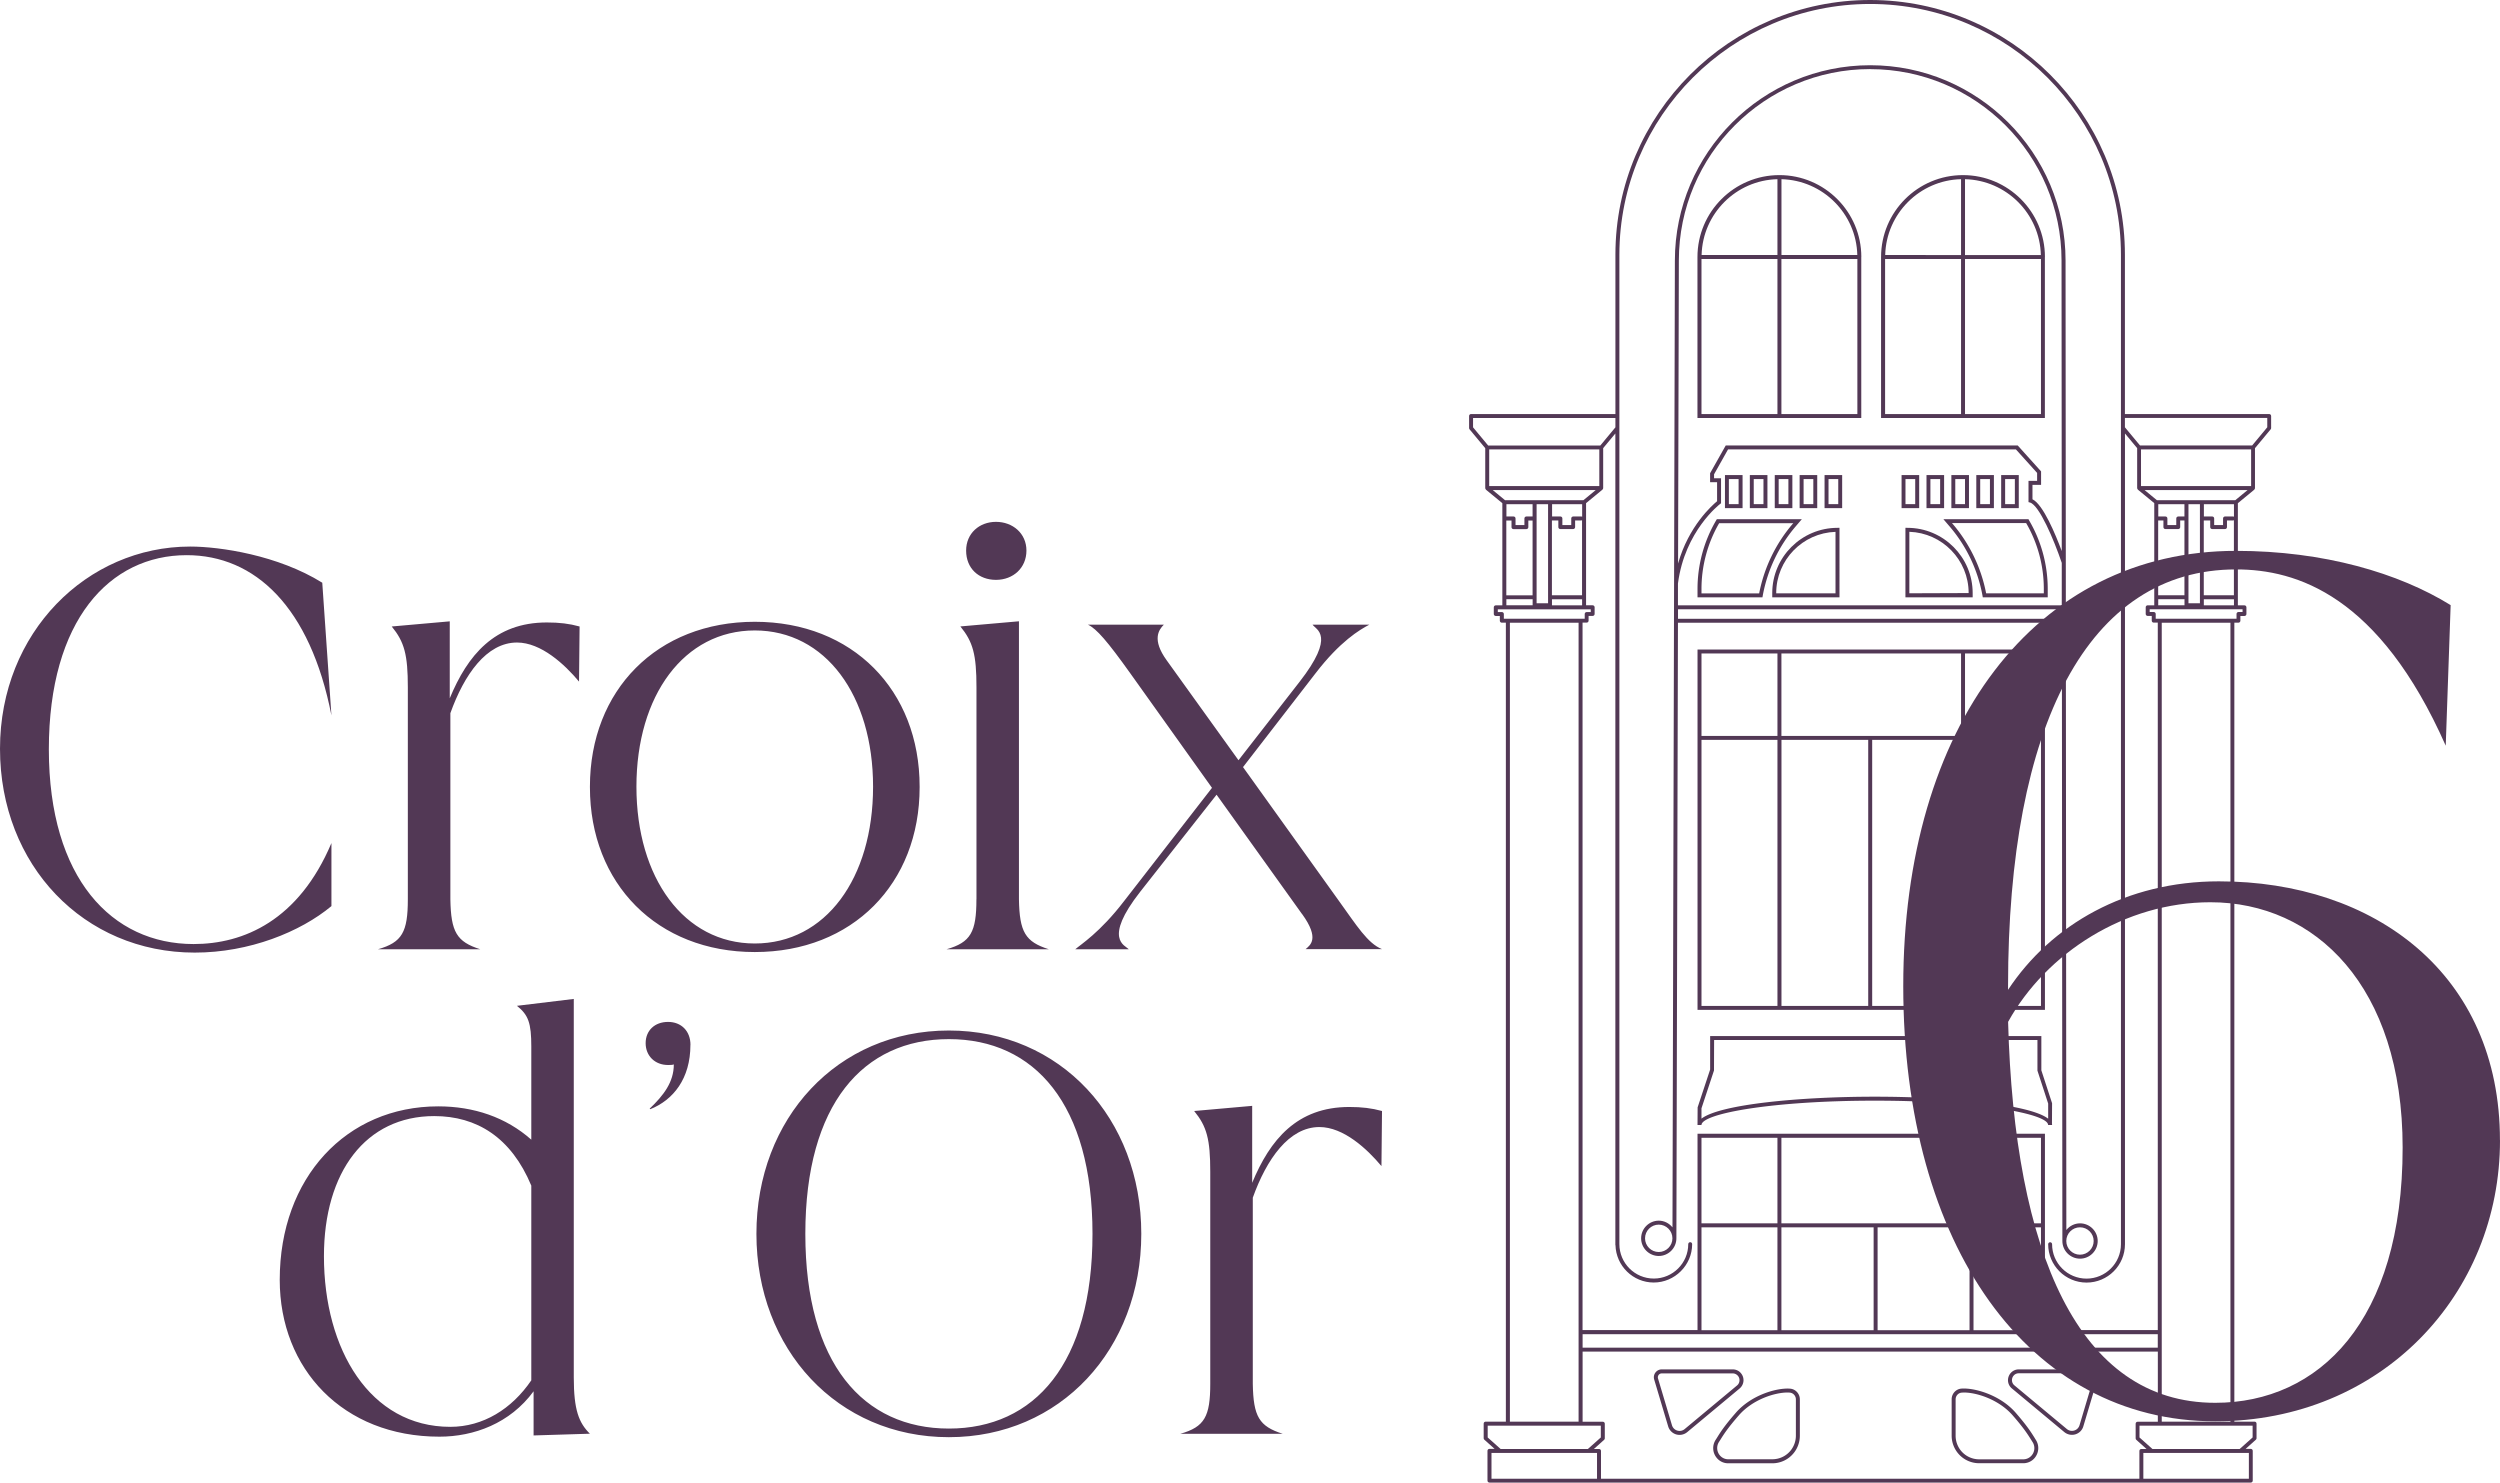
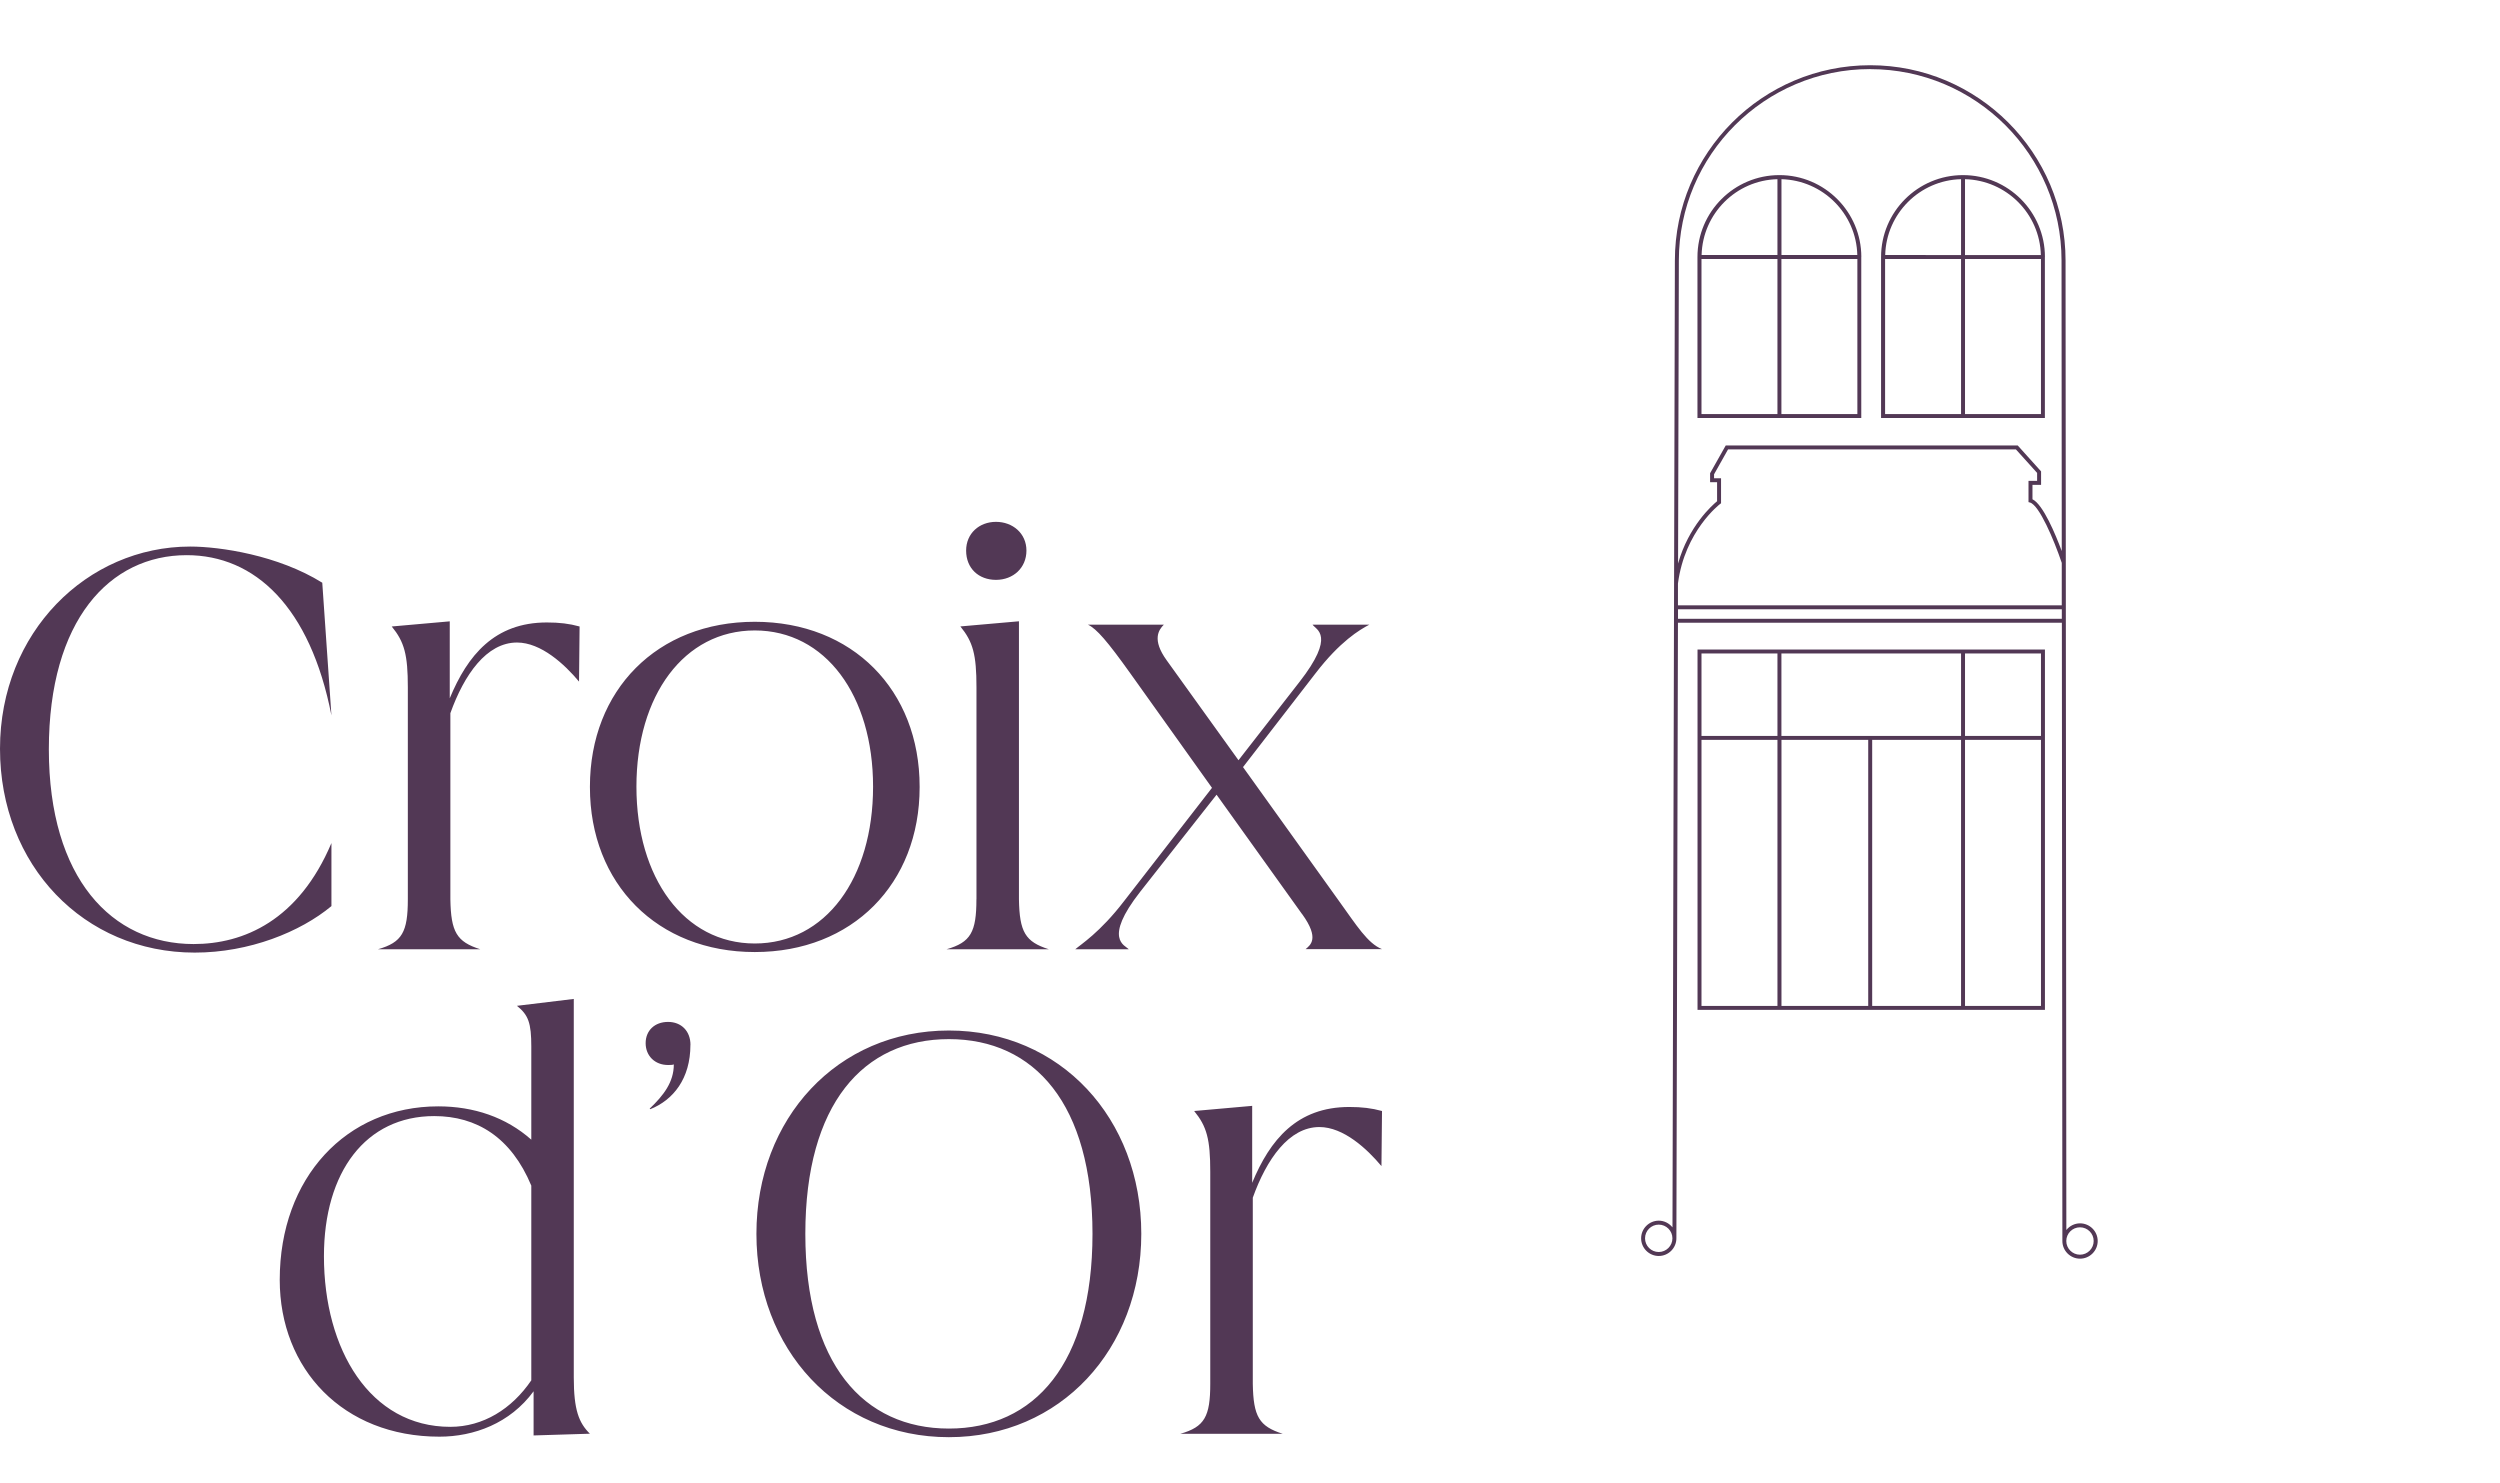
<svg xmlns="http://www.w3.org/2000/svg" id="Calque_2" data-name="Calque 2" viewBox="0 0 447.3 265.26">
  <defs>
    <style>.cls-1{fill:#523855}</style>
  </defs>
  <g id="Calque_1-2" data-name="Calque 1">
    <path class="cls-1" d="M59.3 150.82v11.3c-5.55 4.62-14.7 8.32-24.46 8.32C15.01 170.44 0 154.82 0 133.96s15.62-36.17 34.02-36.17c5.34 0 15.72 1.54 23.64 6.47L59.3 128c-3.8-19.42-13.67-28.67-25.9-28.67-13.77 0-24.66 11.61-24.66 34.74s11.3 34.84 25.9 34.84c8.94 0 18.81-4.21 24.67-18.09h-.01zm44.4-38.74l-.1 9.87c-2.57-3.08-6.78-6.99-11.1-6.99-5.45 0-9.45 5.75-11.92 12.64v33.3c.1 5.86 1.13 7.6 5.34 8.94H67.63c4.32-1.23 5.34-3.08 5.34-8.94v-37.92c0-5.86-.62-8.12-2.88-10.89l10.38-.92v13.77c3.19-7.71 8.02-13.57 17.37-13.57 2.26 0 4.01.21 5.86.72zm60.84 28.77c0 17.26-12.02 29.49-29.49 29.49s-29.5-12.23-29.5-29.49v-.1c0-17.27 12.02-29.5 29.5-29.5s29.49 12.23 29.49 29.5v.1zm-8.33-.1c0-16.34-8.53-27.95-21.17-27.95s-21.17 11.61-21.17 27.95 8.53 28.06 21.17 28.06 21.17-11.61 21.17-28.06zm18.5 20.14v-37.92c0-5.86-.62-8.12-2.88-10.89l10.48-.92v49.74c.1 5.86 1.13 7.6 5.34 8.94h-18.29c4.32-1.23 5.34-3.08 5.34-8.94h.01zm-1.85-62.38c0-3.08 2.36-5.14 5.34-5.14s5.45 2.05 5.45 5.14-2.36 5.24-5.45 5.24-5.34-2.05-5.34-5.24zm60.12 65.06l-15.31-21.38L204 159.56c-6.68 8.53-2.67 9.56-2.05 10.28h-9.56c.92-.82 4.42-2.98 8.74-8.63l15.72-20.25-14.59-20.45c-4.11-5.76-6.06-8.02-7.6-8.74h13.57c-.92.92-2.16 2.67.51 6.37l12.85 17.88 10.89-13.98c6.58-8.43 2.98-9.35 2.36-10.28h10.17c-1.75.92-5.24 2.98-9.66 8.74l-12.95 16.75 17.16 23.94c3.19 4.42 5.14 7.61 7.71 8.63H233.6c.82-.72 2.57-1.85-.62-6.27v.02zM95.47 256.84v-7.91c-4.21 5.75-10.69 8.12-16.85 8.12-17.26 0-28.57-12.13-28.57-28.06 0-18.29 11.92-31.04 28.36-31.04 6.37 0 12.13 1.95 16.65 5.96v-16.65c0-4.21-.51-5.65-2.57-7.3l10.17-1.23v67.72c0 5.86.92 8.12 2.88 10.07l-10.07.31zm-.41-9.87v-34.84c-3.6-8.63-9.76-12.44-17.37-12.44-12.23 0-19.73 9.97-19.73 25.08 0 16.65 8.22 30.52 22.61 30.52 5.86 0 11-3.19 14.49-8.32zm28.47-60.02c0 6.06-3.08 9.87-7.19 11.51l-.1-.1c2.47-2.36 4.32-4.73 4.32-7.91-.31.1-.62.1-1.03.1-2.36 0-4.01-1.64-4.01-3.91s1.64-3.8 4.01-3.8 4.01 1.64 4.01 4.11zm80.67 33.81c0 20.66-14.49 36.38-34.43 36.38s-34.43-15.72-34.43-36.38 14.49-36.38 34.43-36.38 34.43 15.72 34.43 36.38zm-8.73 0c0-23.23-10.38-34.84-25.69-34.84s-25.69 11.61-25.69 34.84 10.38 34.84 25.69 34.84 25.69-11.61 25.69-34.84zm51.8-21.99l-.1 9.87c-2.57-3.08-6.78-6.99-11.1-6.99-5.45 0-9.45 5.75-11.92 12.64v33.3c.1 5.86 1.13 7.6 5.34 8.94H211.2c4.32-1.23 5.34-3.08 5.34-8.94v-37.92c0-5.86-.62-8.12-2.88-10.89l10.38-.92v13.77c3.19-7.71 8.02-13.57 17.37-13.57 2.26 0 4.01.21 5.86.72zm85.76-152.78c0-8.08-6.57-14.66-14.66-14.66s-14.66 6.57-14.66 14.66v28.8h29.31v-28.8h.01zm-.72-.36h-13.57V32.06c7.41.19 13.39 6.17 13.57 13.57zm-14.29-13.57v13.57h-13.57c.19-7.41 6.17-13.39 13.57-13.57zm-13.59 14.28h13.59v27.74h-13.59V46.34zm14.3 27.74V46.34h13.59v27.74h-13.59zm47.15-28.09c0-8.08-6.57-14.66-14.66-14.66s-14.66 6.57-14.66 14.66v28.8h29.31v-28.8h.01zm-.73-.36h-13.57V32.06c7.41.19 13.39 6.17 13.57 13.57zm-14.28-13.57v13.57H337.3c.19-7.41 6.17-13.39 13.57-13.57zm-13.59 14.28h13.59v27.74h-13.59V46.34zm14.3 27.74V46.34h13.59v27.74h-13.59zm14.3 42.13h-62.16v64.48h62.16v-64.48zm-.71 15.46h-13.59v-14.75h13.59v14.75zm-30.2.71h15.9v47.6h-15.9v-47.6zm-.71 47.6h-15.52v-47.6h15.52v47.6zm-15.53-48.31v-14.75h32.14v14.75h-32.14zm-.71-14.75v14.75h-13.59v-14.75h13.59zm-13.59 15.46h13.59v47.6h-13.59v-47.6zm47.15 47.6v-47.6h13.59v47.6h-13.59z" />
    <path class="cls-1" d="M296.78 224.72c1.74 0 3.16-1.42 3.16-3.16l.28-110.14h68.69l.09 110.62c0 1.74 1.42 3.16 3.16 3.16s3.16-1.42 3.16-3.16-1.42-3.16-3.16-3.16c-.99 0-1.87.47-2.45 1.19l-.09-110.25v-1.51l-.05-61.69c0-19.27-15.68-34.95-34.95-34.95s-34.95 15.68-34.95 34.95l-.43 172.98c-.58-.72-1.46-1.2-2.45-1.2-1.74 0-3.16 1.42-3.16 3.16s1.42 3.16 3.16 3.16zm75.37-5.13c1.35 0 2.45 1.1 2.45 2.45s-1.1 2.45-2.45 2.45-2.45-1.1-2.45-2.45 1.1-2.45 2.45-2.45zm-71.92-108.88v-1.7h68.67v1.7h-68.67zm-.01-2.4v-3.91c1.22-9.42 7.5-14.21 7.57-14.25l.14-.11v-4.47h-1.25v-.71l2.5-4.45h51.51l3.79 4.2v1.43h-1.54v3.8l.26.07c1.66.45 4.3 6.69 5.69 10.8v7.59h-68.67zm34.39-95.94c18.88 0 34.24 15.36 34.24 34.24l.04 51.99c-1.12-3-3.33-8.34-5.24-9.27v-2.58h1.54v-2.41l-4.18-4.64h-52.24l-2.8 4.97v1.6h1.25v3.41c-.83.68-5.09 4.42-6.98 11.15l.14-54.23c0-18.88 15.36-34.24 34.24-34.24h-.01zm-37.83 206.74c1.35 0 2.45 1.1 2.45 2.45s-1.1 2.45-2.45 2.45-2.45-1.1-2.45-2.45 1.1-2.45 2.45-2.45z" />
-     <path class="cls-1" d="M317.09 106.12v.75h12.03V94.44h-.35c-6.44 0-11.68 5.24-11.68 11.68zm11.32.04H317.8v-.04c0-5.93 4.73-10.77 10.61-10.96v11.01zm12.86-11.72h-.35v12.43h12.03v-.75c0-6.44-5.24-11.68-11.68-11.68zm.35 11.72V95.15c5.88.19 10.61 5.03 10.61 10.96l-10.61.04z" />
-     <path class="cls-1" d="M322.4 92.89h-15.22l-.1.17c-2.2 3.73-3.36 7.98-3.36 12.31v1.5h11.62l.05-.29c.84-4.6 2.89-8.9 5.93-12.44l1.07-1.25h.01zm-1.61.79a27.02 27.02 0 00-6.04 12.49h-10.32v-.79c0-4.13 1.09-8.2 3.16-11.77h13.27l-.07.08zm42.24-.62l-.1-.17h-15.22l1.07 1.25c3.05 3.54 5.1 7.84 5.93 12.44l.05.29h11.62v-1.5c0-4.32-1.16-8.58-3.36-12.31h.01zm2.65 13.1h-10.32c-.89-4.61-2.98-8.92-6.04-12.49l-.07-.08h13.27c2.07 3.57 3.16 7.64 3.16 11.77v.79zM311.78 85h-3.15v5.91h3.15V85zm-.71 5.2h-1.74v-4.49h1.74v4.49zm5.16-5.2h-3.15v5.91h3.15V85zm-.71 5.2h-1.74v-4.49h1.74v4.49zm5.17-5.2h-3.15v5.91h3.15V85zm-.71 5.2h-1.74v-4.49h1.74v4.49zm5.16-5.2h-3.15v5.91h3.15V85zm-.7 5.2h-1.74v-4.49h1.74v4.49zm2.01.71h3.15V85h-3.15v5.91zm.71-5.2h1.74v4.49h-1.74v-4.49zm16.22-.71h-3.15v5.91h3.15V85zm-.71 5.2h-1.74v-4.49h1.74v4.49zm5.17-5.2h-3.15v5.91h3.15V85zm-.71 5.2h-1.74v-4.49h1.74v4.49zm5.16-5.2h-3.15v5.91h3.15V85zm-.71 5.2h-1.74v-4.49h1.74v4.49zm5.17-5.2h-3.15v5.91h3.15V85zm-.71 5.2h-1.74v-4.49h1.74v4.49zm5.16-5.2h-3.15v5.91h3.15V85zm-.7 5.2h-1.74v-4.49h1.74v4.49zm4.74 101.3v-6.13h-59.26v5.99l-2.24 6.77-.02 3.16h.71c0-2.06 12.74-4.36 31.01-4.36s31.01 2.3 31.01 4.36h.71c0-.07 0-.14-.02-.2l.02-3.7-1.92-5.89zm1.21 8.65c-3.3-2.56-17.52-3.93-31.01-3.93s-27.71 1.37-31.01 3.93v-1.85l2.24-6.77.02-5.45h57.85v5.48l1.92 5.89v2.7zm-54.5 46.8c0-.52-.2-1-.56-1.37s-.85-.57-1.37-.57h-12.7c-.45 0-.86.21-1.13.57-.27.36-.35.81-.22 1.25l2.5 8.38c.21.69.74 1.22 1.42 1.43a2.142 2.142 0 001.98-.4l9.38-7.81c.44-.37.69-.9.7-1.47zm-1.15.93l-9.38 7.81a1.4 1.4 0 01-1.32.27c-.46-.14-.81-.49-.95-.95l-2.5-8.38a.723.723 0 01.11-.62c.13-.18.34-.28.56-.28h12.7c.33 0 .63.13.86.36s.36.54.35.87c0 .36-.16.7-.44.93h.01zm9.5.58c-2.25-.19-6.9 1.05-9.75 4.34-2.05 2.36-2.71 3.41-3.4 4.53l-.2.31c-.64 1.02-.55 2.32.24 3.24.5.59 1.23.93 2.01.93h7.9c1.5 0 2.9-.67 3.84-1.84.7-.87 1.09-1.97 1.09-3.09v-6.51c0-.99-.76-1.83-1.73-1.91zm1.02 8.41c0 .96-.33 1.9-.93 2.65-.81 1-2 1.57-3.29 1.57h-7.9c-.57 0-1.1-.25-1.47-.68-.58-.68-.65-1.65-.18-2.4l.2-.31c.68-1.09 1.33-2.13 3.34-4.44 2.51-2.9 6.49-4.11 8.71-4.11.16 0 .3 0 .44.02.6.05 1.08.58 1.08 1.2v6.51zm52.58-11.86h-12.7c-.52 0-1 .2-1.37.57-.36.37-.56.85-.56 1.37 0 .57.26 1.11.7 1.47l9.38 7.81a2.142 2.142 0 001.98.4c.69-.21 1.22-.74 1.42-1.43l2.5-8.38c.13-.43.05-.88-.22-1.25-.27-.36-.68-.57-1.13-.57zm.67 1.61l-2.5 8.38c-.14.46-.48.81-.95.95-.46.14-.94.04-1.32-.27l-9.38-7.81a1.2 1.2 0 01-.44-.93c0-.33.12-.63.35-.87s.54-.36.86-.36h12.7c.22 0 .43.1.56.28s.17.41.11.62h.01zm-10.5 10.7c-.7-1.12-1.36-2.17-3.4-4.53-2.85-3.28-7.5-4.52-9.75-4.34-.97.08-1.73.92-1.73 1.91v6.51c0 1.12.39 2.22 1.09 3.09a4.903 4.903 0 003.84 1.84h7.9c.77 0 1.51-.34 2.01-.93.78-.92.88-2.22.23-3.24l-.2-.31h.01zm-.58 3.1c-.37.43-.9.68-1.47.68h-7.9c-1.28 0-2.48-.57-3.29-1.57-.6-.75-.93-1.69-.93-2.65v-6.51c0-.62.47-1.15 1.08-1.2.14-.01.28-.02.44-.02 2.22 0 6.2 1.22 8.71 4.11 2.01 2.31 2.65 3.34 3.34 4.44l.2.32a2 2 0 01-.18 2.4z" />
-     <path class="cls-1" d="M406.02 74.08h-25.83v-28.5C380.19 20.45 359.74 0 334.61 0s-45.58 20.45-45.58 45.58v28.5H263.2c-.2 0-.35.16-.35.35v2.15c0 .08.03.16.08.23l2.81 3.38v7.14c0 .1.05.19.12.26v.02l2.94 2.42v18.28h-1.18c-.2 0-.35.16-.35.35v1.2c0 .2.16.35.35.35h.73v.85c0 .2.16.35.35.35h.73v142.95h-3.62c-.2 0-.35.16-.35.35v2.62c0 .1.04.2.12.26l1.83 1.64h-.92c-.2 0-.35.16-.35.35v5.33c0 .2.16.35.35.35h136.22c.2 0 .35-.16.35-.35v-5.33c0-.2-.16-.35-.35-.35h-.92l1.83-1.64c.08-.07.12-.16.12-.26v-2.62c0-.2-.16-.35-.35-.35h-3.62V111.41h.73c.2 0 .35-.16.35-.35v-.85h.73c.2 0 .35-.16.35-.35v-1.2c0-.2-.16-.35-.35-.35h-1.18V90.03l2.94-2.42v-.02c.07-.06.12-.15.12-.26v-7.14l2.81-3.38c.05-.06.08-.14.08-.23v-2.15c0-.2-.16-.35-.35-.35h.02zm-116.28-28.5c0-24.74 20.13-44.87 44.87-44.87s44.87 20.13 44.87 44.87v177.03c0 3.4-2.76 6.16-6.16 6.16s-6.16-2.76-6.16-6.16c0-.2-.16-.35-.35-.35s-.35.16-.35.35c0 3.79 3.08 6.87 6.87 6.87s6.87-3.08 6.87-6.87V77.56l2.18 2.62v7.14c0 .1.05.19.12.26v.02l2.94 2.42v18.28h-1.18c-.2 0-.35.16-.35.35v1.2c0 .2.16.35.35.35h.73v.85c0 .2.16.35.35.35h.73v126.58h-20.19v-35.13h-62.16v35.13h-20.57V111.4h.73c.2 0 .35-.16.35-.35v-.85h.73c.2 0 .35-.16.35-.35v-1.2c0-.2-.16-.35-.35-.35h-1.18V90.02l2.94-2.42v-.02c.07-.06.12-.15.12-.26v-7.14l2.18-2.62v145.22h.02c.1 3.7 3.12 6.69 6.85 6.69s6.87-3.08 6.87-6.87c0-.2-.16-.35-.35-.35s-.35.16-.35.35c0 3.4-2.76 6.16-6.16 6.16s-6.16-2.76-6.16-6.16V45.57zm113.03 34.83v6.56h-19.7v-6.56h19.7zm-8.46 27.9v-1.09h5.39v1.09h-5.39zm-3.47-18.1v2.2h-1.11c-.2 0-.35.16-.35.35v1.19h-1.59v-1.19c0-.2-.16-.35-.35-.35h-1.28v-2.2h4.7-.02zm8.86 0v2.25s-.08-.05-.13-.05h-1.47c-.2 0-.35.16-.35.35v1.19h-1.59v-1.19c0-.2-.16-.35-.35-.35h-1.49v-2.2h5.39-.01zm-13.55 2.91h.93v1.19c0 .2.16.35.35.35h2.3c.2 0 .35-.16.35-.35v-1.19h.76v13.39h-4.7V93.12h.01zm8.17 0h1.13v1.19c0 .2.16.35.35.35h2.3c.2 0 .35-.16.35-.35v-1.19h1.11s.09-.03.13-.05v13.44h-5.39V93.12h.02zm-.71 14.82h-2.05V90.21h2.05v17.73zm-7.46-.73h4.7v1.08l-4.7.01v-1.09zm13.78-17.71h-14.01l-2.21-1.82h18.43l-2.21 1.82zm-13.15 21.92h12.29v142.95h-12.29V111.42zm-4.56 146.19l1.83 1.64h-.92c-.2 0-.35.16-.35.35v4.97h-96.33v-4.97c0-.2-.16-.35-.35-.35h-.92l1.83-1.64c.08-.07.12-.16.12-.26v-2.62c0-.2-.16-.35-.35-.35h-3.62v-12.55h102.92v12.55h-3.62c-.2 0-.35.16-.35.35v2.62c0 .1.04.2.12.26zm-99.78-3.24h-12.29V111.42h12.29v142.95zM353.1 238v-18.41h12.07V238H353.1zm-34.37 0v-18.41h16.5V238h-16.5zm17.21-18.41h16.45V238h-16.45v-18.41zm29.23-.71H353.1v-15.3h12.07v15.3zm-12.78 0h-33.66v-15.3h33.66v15.3zm-34.37 0h-13.59v-15.3h13.59v15.3zm-13.59.71h13.59V238h-13.59v-18.41zm81.64 19.12v2.41H283.16v-2.41h102.91zm-108.39-130.4v-1.09h5.39v1.09h-5.39zm-3.47-18.1v2.2h-1.11c-.2 0-.35.16-.35.35v1.19h-1.59v-1.19c0-.2-.16-.35-.35-.35h-1.28v-2.2h4.7-.02zm8.87 0v2.25s-.08-.05-.13-.05h-1.47c-.2 0-.35.16-.35.35v1.19h-1.59v-1.19c0-.2-.16-.35-.35-.35h-1.49v-2.2h5.39-.01zm-12.28 4.46h2.3c.2 0 .35-.16.35-.35v-1.19h.76v13.39h-4.7V93.13h.93v1.19c0 .2.16.35.35.35h.01zm6.89-1.55h1.13v1.19c0 .2.16.35.35.35h2.3c.2 0 .35-.16.35-.35v-1.19h1.11s.09-.03.13-.05v13.44h-5.39V93.12h.02zm-.71 14.82h-2.05V90.21h2.05v17.73zm-7.46-.73h4.7v1.08l-4.7.01v-1.09zm-3.07-26.8h19.7v6.56h-19.7v-6.56zm-2.89-3.95v-1.67h25.47v1.67l-2.7 3.25h-20.07l-2.7-3.25zm3.52 11.22h18.43l-2.21 1.82h-14.01l-2.21-1.82zm1.99 23.03v-.85c0-.2-.16-.35-.35-.35h-.73v-.49h16.63v.49h-.73c-.2 0-.35.16-.35.35v.85h-14.47zm-2.89 146.48v-2.11h20.24v2.11l-2.31 2.06h-15.62l-2.31-2.06zm.68 2.77h18.88v4.62h-18.88v-4.62zm135.51 0v4.62h-18.88v-4.62h18.88zm.67-4.88v2.11l-2.31 2.06h-15.62l-2.31-2.06v-2.11h20.24zm-1.8-146.07v.49h-.73c-.2 0-.35.16-.35.35v.85H385.7v-.85c0-.2-.16-.35-.35-.35h-.73v-.49h16.63zm1.72-29.31h-20.07l-2.7-3.25v-1.67h25.47v1.67l-2.7 3.25z" />
-     <path class="cls-1" d="M447.3 204.01c0 27.57-21.18 50.29-50.96 50.29-33.31 0-55.81-31.32-55.81-77.87s23.6-77.87 59.56-77.87c15.66 0 29.12 3.97 38.38 9.71l-.88 25.15c-11.91-26.91-26.69-31.54-37.5-31.54-26.47 0-40.81 27.79-40.81 74.56v.66c7.72-11.69 21.18-19.41 37.72-19.41 27.79 0 50.29 16.54 50.29 46.32h.01zm-17.42 1.32c0-28.9-15.66-43.9-34.41-43.9-15.22 0-29.34 9.04-36.18 21.4 1.1 41.25 12.57 68.16 37.06 68.16 18.53 0 33.53-14.56 33.53-45.66z" />
  </g>
</svg>